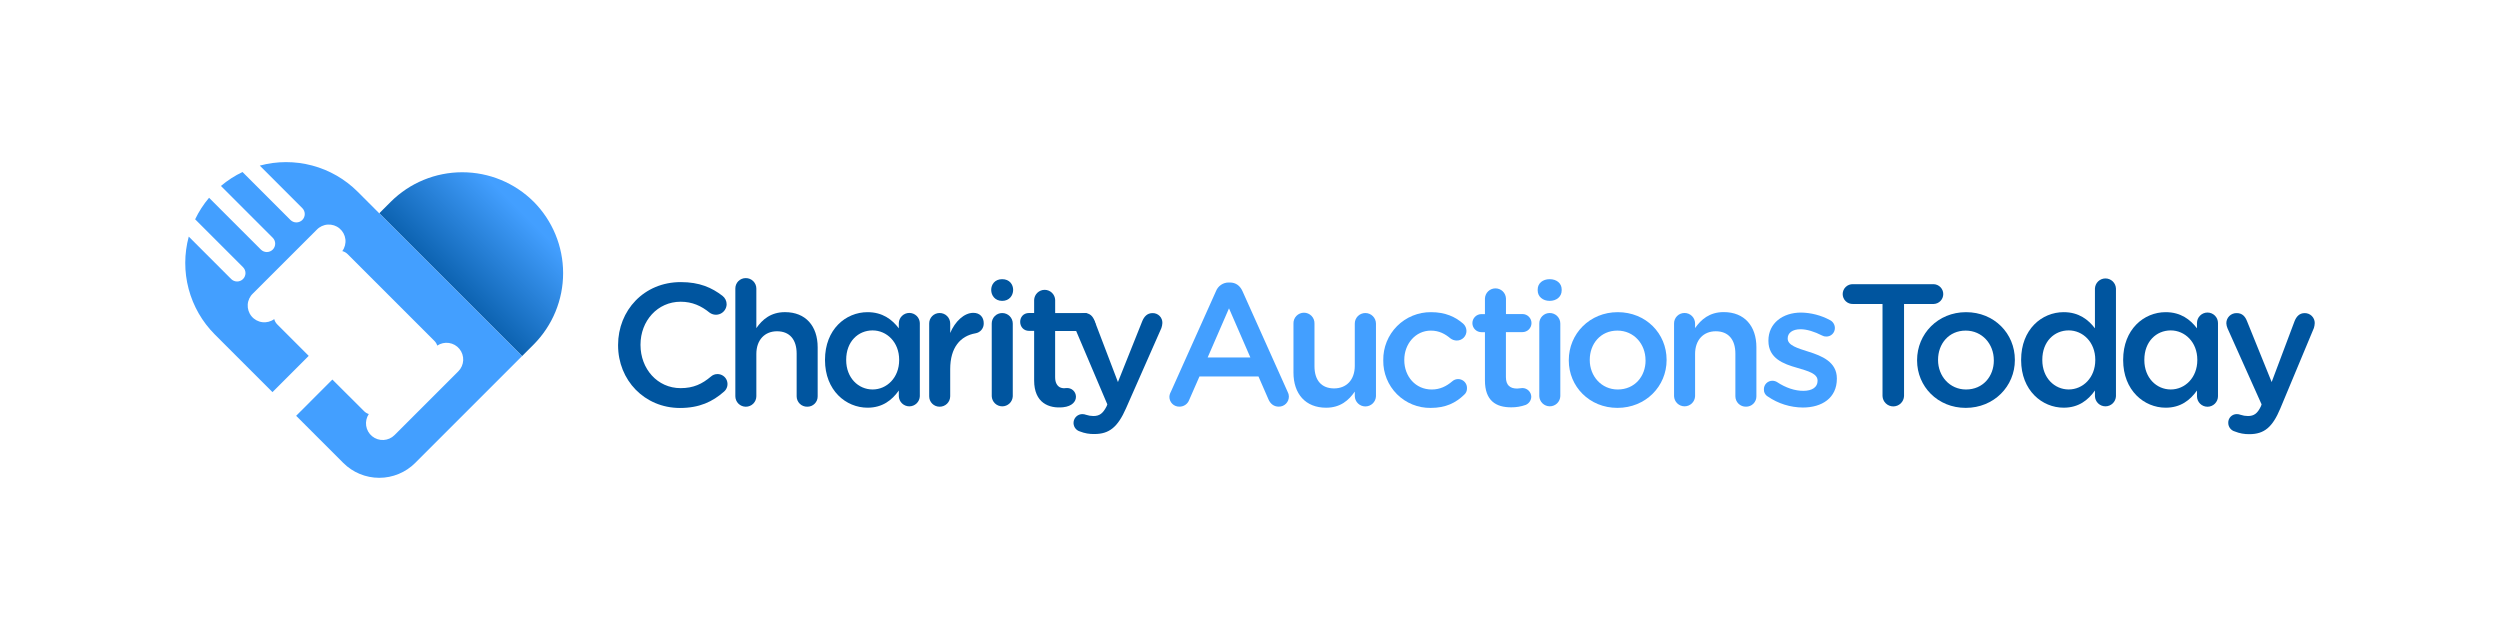
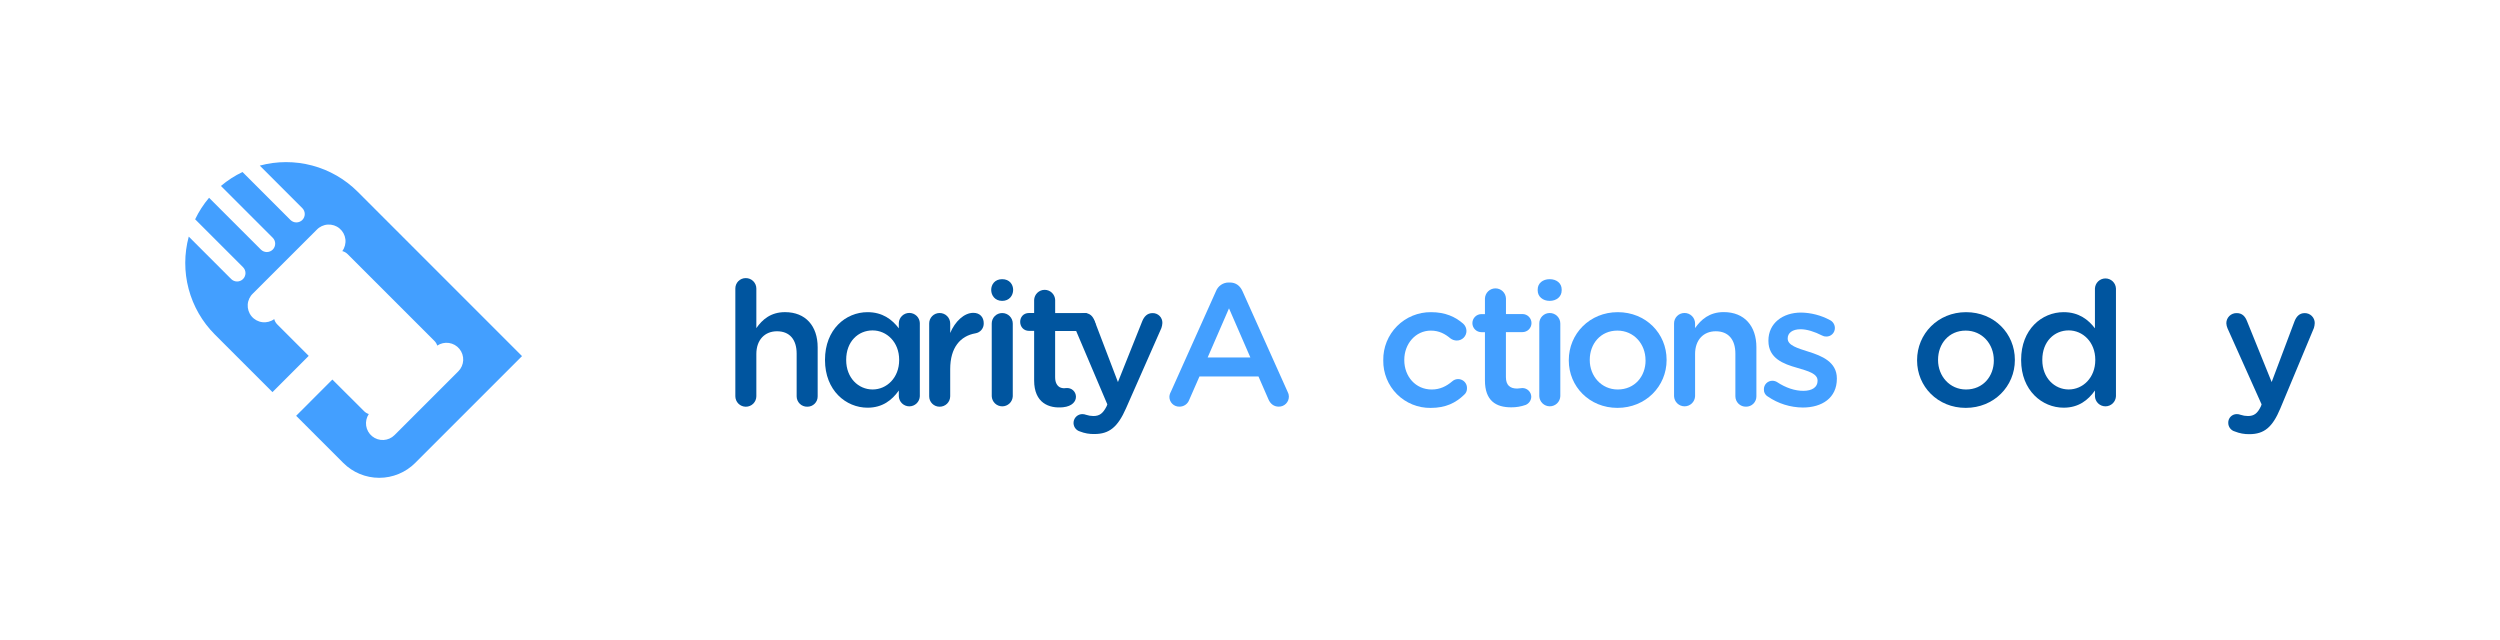
<svg xmlns="http://www.w3.org/2000/svg" width="293" height="75" viewBox="0 0 293 75" fill="none">
-   <path d="M62.545 40.377C64.756 38.153 65.998 35.144 65.998 32.008C65.998 28.872 64.756 25.864 62.545 23.64C60.321 21.429 57.313 20.188 54.177 20.188C51.041 20.188 48.032 21.429 45.808 23.64L44.448 24.999L61.186 41.735L62.545 40.377Z" fill="url(#paint0_linear_6124_2020)" />
  <path d="M44.448 25L41.902 22.454C40.427 20.986 38.593 19.932 36.582 19.398C34.572 18.864 32.456 18.867 30.447 19.409L35.431 24.393C35.614 24.577 35.718 24.827 35.718 25.087C35.718 25.347 35.614 25.597 35.431 25.781C35.246 25.965 34.997 26.068 34.737 26.068C34.476 26.068 34.227 25.965 34.042 25.781L28.422 20.16C27.512 20.593 26.663 21.143 25.894 21.794L31.965 27.866C32.056 27.957 32.128 28.065 32.177 28.184C32.227 28.303 32.252 28.431 32.252 28.559C32.252 28.688 32.227 28.816 32.177 28.935C32.128 29.053 32.056 29.162 31.965 29.253C31.874 29.344 31.766 29.416 31.647 29.465C31.528 29.514 31.4 29.54 31.271 29.54C31.143 29.54 31.015 29.514 30.896 29.465C30.777 29.416 30.669 29.344 30.578 29.253L24.502 23.179C23.852 23.946 23.303 24.794 22.87 25.702L28.491 31.323C28.672 31.508 28.772 31.756 28.771 32.015C28.769 32.273 28.666 32.521 28.483 32.703C28.301 32.886 28.053 32.989 27.795 32.991C27.536 32.992 27.288 32.892 27.103 32.711L22.123 27.729C21.58 29.739 21.575 31.856 22.109 33.867C22.643 35.879 23.697 37.715 25.166 39.19L27.712 41.736L31.933 45.957L36.182 41.708L32.497 38.023C32.323 37.851 32.2 37.634 32.141 37.397C31.739 37.691 31.241 37.821 30.748 37.76C30.254 37.7 29.802 37.454 29.484 37.072C29.165 36.69 29.004 36.201 29.033 35.705C29.062 35.208 29.279 34.741 29.64 34.399L37.119 26.928C37.461 26.567 37.928 26.35 38.424 26.321C38.921 26.292 39.41 26.453 39.791 26.771C40.173 27.09 40.419 27.542 40.48 28.036C40.54 28.529 40.41 29.027 40.117 29.429C40.353 29.489 40.57 29.612 40.742 29.785L50.91 39.952C51.065 40.106 51.18 40.295 51.245 40.503C51.649 40.234 52.139 40.124 52.62 40.196C53.1 40.267 53.537 40.515 53.845 40.891C54.153 41.266 54.31 41.743 54.287 42.228C54.263 42.713 54.06 43.172 53.717 43.516L46.235 50.997C45.892 51.34 45.433 51.543 44.948 51.567C44.462 51.591 43.986 51.434 43.61 51.125C43.235 50.817 42.987 50.381 42.915 49.9C42.844 49.42 42.953 48.93 43.223 48.526C43.015 48.46 42.826 48.345 42.672 48.19L38.953 44.484L34.708 48.732L40.231 54.255C41.349 55.373 42.865 56 44.446 56C46.027 56 47.543 55.373 48.662 54.255L61.181 41.736L44.448 25Z" fill="#439FFF" />
-   <path d="M72.439 40.472V40.431C72.439 36.38 75.472 33.062 79.787 33.062C81.986 33.062 83.43 33.713 84.673 34.67C84.826 34.788 84.951 34.941 85.036 35.115C85.121 35.29 85.164 35.482 85.162 35.676C85.154 35.904 85.084 36.125 84.96 36.316C84.836 36.508 84.662 36.661 84.457 36.761C84.252 36.861 84.023 36.902 83.796 36.882C83.569 36.861 83.352 36.779 83.168 36.645C82.192 35.85 81.134 35.363 79.768 35.363C77.061 35.363 75.067 37.611 75.067 40.39V40.431C75.067 43.221 77.042 45.49 79.768 45.49C81.276 45.49 82.293 45.001 83.328 44.126C83.534 43.943 83.801 43.842 84.077 43.841C84.318 43.837 84.554 43.908 84.753 44.044C84.952 44.179 85.105 44.373 85.189 44.599C85.274 44.825 85.287 45.071 85.226 45.304C85.166 45.537 85.034 45.746 84.851 45.902C83.507 47.082 81.98 47.815 79.68 47.815C75.532 47.8 72.439 44.564 72.439 40.472Z" fill="#00559F" />
  <path d="M86.182 33.815C86.18 33.654 86.211 33.495 86.272 33.346C86.332 33.197 86.422 33.062 86.536 32.948C86.65 32.834 86.785 32.745 86.934 32.684C87.083 32.623 87.242 32.592 87.403 32.594C87.565 32.592 87.725 32.623 87.875 32.683C88.025 32.744 88.162 32.834 88.277 32.947C88.392 33.061 88.484 33.196 88.547 33.345C88.61 33.494 88.642 33.654 88.644 33.815V38.456C89.337 37.459 90.33 36.583 92.003 36.583C94.425 36.583 95.83 38.212 95.83 40.704V46.445C95.834 46.606 95.804 46.766 95.744 46.916C95.683 47.066 95.594 47.201 95.479 47.315C95.365 47.429 95.23 47.519 95.08 47.58C94.93 47.64 94.77 47.669 94.609 47.666C94.447 47.67 94.285 47.64 94.135 47.58C93.984 47.52 93.846 47.431 93.731 47.317C93.615 47.203 93.523 47.068 93.461 46.918C93.398 46.768 93.366 46.607 93.367 46.445V41.448C93.367 39.779 92.533 38.825 91.066 38.825C89.642 38.825 88.644 39.822 88.644 41.491V46.437C88.644 46.764 88.514 47.077 88.283 47.308C88.052 47.539 87.739 47.668 87.413 47.668C87.086 47.668 86.773 47.539 86.542 47.308C86.311 47.077 86.182 46.764 86.182 46.437V33.815Z" fill="#00559F" />
  <path d="M108.901 37.927C108.897 37.764 108.927 37.603 108.987 37.452C109.047 37.302 109.136 37.164 109.25 37.049C109.364 36.933 109.499 36.841 109.649 36.779C109.799 36.716 109.96 36.684 110.122 36.685C110.286 36.683 110.448 36.715 110.599 36.777C110.75 36.839 110.888 36.93 111.003 37.046C111.119 37.161 111.21 37.299 111.272 37.45C111.334 37.601 111.366 37.763 111.364 37.927V39.025C111.926 37.681 112.992 36.664 114.072 36.664C114.845 36.664 115.293 37.174 115.293 37.886C115.303 38.168 115.209 38.444 115.029 38.661C114.849 38.879 114.596 39.023 114.317 39.066C112.565 39.371 111.364 40.715 111.364 43.259V46.444C111.363 46.606 111.33 46.766 111.267 46.915C111.204 47.064 111.112 47.199 110.997 47.313C110.882 47.426 110.745 47.516 110.595 47.576C110.445 47.637 110.284 47.667 110.122 47.666C109.961 47.667 109.802 47.636 109.653 47.575C109.504 47.514 109.369 47.424 109.256 47.31C109.142 47.197 109.052 47.062 108.991 46.913C108.93 46.764 108.899 46.605 108.901 46.444V37.927Z" fill="#00559F" />
  <path d="M117.455 32.719C119.199 32.719 119.141 35.263 117.455 35.263C115.769 35.263 115.712 32.719 117.455 32.719ZM116.231 37.927C116.229 37.765 116.258 37.604 116.319 37.453C116.379 37.303 116.469 37.166 116.583 37.051C116.697 36.935 116.832 36.844 116.982 36.782C117.132 36.72 117.293 36.688 117.455 36.689C117.618 36.688 117.78 36.719 117.931 36.781C118.082 36.843 118.22 36.935 118.335 37.05C118.451 37.166 118.542 37.303 118.604 37.454C118.666 37.606 118.698 37.767 118.697 37.931V46.439C118.684 46.757 118.549 47.058 118.32 47.279C118.09 47.5 117.784 47.623 117.465 47.623C117.146 47.623 116.84 47.5 116.61 47.279C116.381 47.058 116.246 46.757 116.233 46.439L116.231 37.927Z" fill="#00559F" />
  <path d="M121.201 44.587V38.779H120.619C119.234 38.779 119.195 36.682 120.619 36.682H121.201V35.154C121.214 34.835 121.349 34.534 121.579 34.313C121.808 34.092 122.115 33.969 122.433 33.969C122.752 33.969 123.058 34.092 123.288 34.313C123.517 34.534 123.653 34.835 123.665 35.154V36.688H127.298C128.774 37.529 128.551 38.773 127.897 38.749C127.307 38.723 127.483 38.79 126.893 38.79H123.661V44.205C123.661 44.879 123.916 45.226 124.223 45.394C124.444 45.496 124.691 45.526 124.93 45.482C126.309 45.342 126.79 47.508 124.589 47.73C122.946 47.894 121.201 47.234 121.201 44.587Z" fill="#00559F" />
  <path d="M126.573 50.569C126.333 50.501 126.125 50.349 125.988 50.141C125.851 49.932 125.794 49.682 125.826 49.434C125.859 49.187 125.98 48.96 126.166 48.794C126.353 48.629 126.593 48.536 126.842 48.533C126.995 48.532 127.146 48.56 127.288 48.615C127.563 48.708 127.851 48.756 128.141 48.758C128.873 48.758 129.265 48.452 129.694 47.618L129.78 47.394L125.997 38.487C125.918 38.3 125.874 38.1 125.868 37.897C125.87 37.735 125.904 37.576 125.968 37.428C126.032 37.28 126.125 37.146 126.241 37.035C126.358 36.923 126.495 36.835 126.646 36.777C126.796 36.719 126.957 36.691 127.118 36.696C127.749 36.696 128.086 37.071 128.296 37.633L131.022 44.776L133.876 37.633C134.089 37.123 134.438 36.696 135.077 36.696C135.23 36.692 135.382 36.719 135.524 36.776C135.667 36.833 135.796 36.918 135.904 37.026C136.012 37.135 136.097 37.265 136.153 37.407C136.209 37.55 136.236 37.702 136.231 37.855C136.22 38.056 136.181 38.255 136.116 38.446L131.968 47.855C131.002 50.052 130.005 50.867 128.276 50.867C127.694 50.885 127.114 50.783 126.573 50.569Z" fill="#00559F" />
  <path d="M137.22 45.93L142.512 34.127C142.629 33.825 142.835 33.565 143.103 33.384C143.37 33.202 143.687 33.106 144.011 33.109H144.135C144.847 33.109 145.336 33.495 145.621 34.127L150.913 45.93C151.005 46.091 151.054 46.273 151.056 46.458C151.059 46.615 151.032 46.772 150.974 46.918C150.916 47.064 150.83 47.197 150.72 47.309C150.61 47.421 150.478 47.509 150.333 47.57C150.188 47.63 150.032 47.66 149.875 47.659C149.285 47.659 148.877 47.315 148.654 46.784L147.492 44.118H140.579L139.374 46.867C139.288 47.104 139.13 47.307 138.922 47.45C138.714 47.592 138.466 47.665 138.214 47.659C138.061 47.661 137.91 47.633 137.768 47.575C137.626 47.518 137.497 47.432 137.389 47.324C137.281 47.216 137.195 47.088 137.138 46.946C137.08 46.804 137.051 46.653 137.053 46.5C137.063 46.299 137.12 46.104 137.22 45.93ZM146.544 41.898L144.039 36.137L141.536 41.898H146.544Z" fill="#439FFF" />
-   <path d="M161.263 46.441C161.251 46.762 161.114 47.065 160.883 47.288C160.652 47.51 160.343 47.635 160.022 47.635C159.701 47.635 159.392 47.51 159.161 47.288C158.929 47.065 158.793 46.762 158.781 46.441V45.892C158.087 46.909 157.094 47.784 155.421 47.784C152.999 47.784 151.594 46.156 151.594 43.662V37.929C151.587 37.764 151.614 37.598 151.673 37.443C151.732 37.288 151.822 37.146 151.937 37.027C152.052 36.907 152.19 36.812 152.343 36.747C152.495 36.682 152.66 36.648 152.826 36.648C152.991 36.648 153.156 36.682 153.308 36.747C153.461 36.812 153.599 36.907 153.714 37.027C153.829 37.146 153.919 37.288 153.978 37.443C154.037 37.598 154.064 37.764 154.057 37.929V42.917C154.057 44.586 154.891 45.521 156.356 45.521C157.782 45.521 158.781 44.545 158.781 42.875V37.929C158.779 37.766 158.811 37.604 158.872 37.453C158.934 37.302 159.026 37.164 159.141 37.049C159.256 36.933 159.394 36.842 159.545 36.78C159.696 36.718 159.858 36.686 160.021 36.687C160.35 36.688 160.665 36.819 160.898 37.052C161.131 37.285 161.262 37.6 161.263 37.929V46.441Z" fill="#439FFF" />
  <path d="M162.119 42.248V42.207C162.109 41.468 162.247 40.734 162.524 40.05C162.802 39.365 163.214 38.742 163.735 38.219C164.257 37.695 164.877 37.281 165.561 37.001C166.245 36.72 166.978 36.579 167.717 36.586C169.403 36.586 170.566 37.137 171.483 37.931C171.603 38.039 171.699 38.171 171.766 38.318C171.833 38.465 171.868 38.624 171.87 38.786C171.87 38.935 171.841 39.082 171.783 39.22C171.726 39.357 171.641 39.482 171.535 39.587C171.429 39.691 171.303 39.774 171.165 39.829C171.026 39.885 170.878 39.912 170.729 39.91C170.466 39.907 170.209 39.821 169.997 39.664C169.365 39.136 168.674 38.748 167.696 38.748C165.905 38.748 164.582 40.296 164.582 42.169V42.209C164.582 44.123 165.905 45.65 167.797 45.65C168.775 45.65 169.528 45.263 170.201 44.693C170.353 44.557 170.542 44.469 170.744 44.439C170.945 44.41 171.151 44.441 171.336 44.528C171.52 44.614 171.675 44.754 171.781 44.928C171.886 45.102 171.939 45.304 171.93 45.508C171.936 45.655 171.907 45.801 171.847 45.934C171.787 46.068 171.697 46.187 171.584 46.28C170.628 47.196 169.467 47.807 167.676 47.807C166.943 47.816 166.216 47.679 165.537 47.403C164.859 47.127 164.242 46.718 163.724 46.2C163.206 45.682 162.797 45.065 162.522 44.386C162.246 43.708 162.109 42.981 162.119 42.248Z" fill="#439FFF" />
  <path d="M174.035 44.591V38.931H173.623C173.342 38.931 173.073 38.819 172.874 38.621C172.676 38.422 172.564 38.153 172.564 37.873C172.564 37.592 172.676 37.322 172.874 37.124C173.073 36.925 173.342 36.814 173.623 36.814H174.035V34.982C174.048 34.663 174.183 34.362 174.412 34.141C174.642 33.92 174.948 33.797 175.267 33.797C175.586 33.797 175.892 33.92 176.122 34.141C176.351 34.362 176.486 34.663 176.499 34.982V36.806H178.432C178.713 36.806 178.982 36.918 179.181 37.117C179.379 37.315 179.491 37.584 179.491 37.865C179.491 38.146 179.379 38.415 179.181 38.614C178.982 38.812 178.713 38.923 178.432 38.923H176.493V44.196C176.493 45.153 176.98 45.539 177.816 45.539C178.02 45.529 178.224 45.51 178.427 45.479C178.698 45.479 178.959 45.586 179.153 45.776C179.348 45.966 179.459 46.225 179.465 46.496C179.461 46.702 179.397 46.902 179.281 47.072C179.165 47.242 179.003 47.375 178.813 47.454C178.272 47.647 177.701 47.743 177.127 47.739C175.311 47.746 174.035 46.952 174.035 44.591Z" fill="#439FFF" />
  <path d="M180.218 33.92C180.218 33.187 180.829 32.719 181.623 32.719C182.417 32.719 183.028 33.187 183.028 33.92V34.041C183.028 34.774 182.417 35.263 181.623 35.263C180.829 35.263 180.218 34.774 180.218 34.041V33.92ZM180.405 37.927C180.402 37.765 180.431 37.603 180.491 37.453C180.55 37.302 180.64 37.164 180.754 37.048C180.868 36.933 181.004 36.841 181.153 36.778C181.303 36.716 181.464 36.684 181.627 36.685C181.79 36.684 181.952 36.715 182.103 36.778C182.254 36.84 182.392 36.931 182.507 37.047C182.623 37.162 182.714 37.3 182.776 37.451C182.838 37.602 182.87 37.764 182.869 37.927V46.435C182.856 46.753 182.721 47.054 182.492 47.275C182.262 47.496 181.956 47.62 181.637 47.62C181.318 47.62 181.012 47.496 180.782 47.275C180.553 47.054 180.418 46.753 180.405 46.435V37.927Z" fill="#439FFF" />
  <path d="M183.862 42.248V42.206C183.862 39.134 186.298 36.586 189.603 36.586C192.908 36.586 195.325 39.091 195.325 42.165V42.205C195.325 45.258 192.889 47.803 189.563 47.803C186.285 47.805 183.862 45.302 183.862 42.248ZM192.855 42.248V42.206C192.855 40.314 191.491 38.746 189.558 38.746C187.583 38.746 186.32 40.294 186.32 42.167V42.206C186.32 44.08 187.684 45.648 189.597 45.648C191.598 45.648 192.861 44.101 192.861 42.248H192.855Z" fill="#439FFF" />
  <path d="M196.199 37.923C196.196 37.761 196.225 37.6 196.285 37.449C196.345 37.298 196.435 37.161 196.549 37.045C196.663 36.929 196.798 36.837 196.948 36.775C197.098 36.713 197.259 36.681 197.421 36.681C197.584 36.68 197.747 36.711 197.898 36.773C198.049 36.835 198.187 36.927 198.302 37.042C198.418 37.158 198.509 37.295 198.571 37.447C198.633 37.598 198.664 37.76 198.663 37.923V38.452C199.355 37.455 200.349 36.578 202.022 36.578C204.445 36.578 205.85 38.208 205.85 40.7V46.44C205.853 46.602 205.824 46.762 205.763 46.911C205.703 47.061 205.613 47.197 205.499 47.311C205.385 47.425 205.249 47.515 205.1 47.575C204.95 47.636 204.79 47.665 204.629 47.662C204.466 47.666 204.305 47.636 204.154 47.577C204.003 47.517 203.865 47.427 203.75 47.313C203.634 47.199 203.542 47.063 203.48 46.914C203.417 46.764 203.386 46.603 203.386 46.44V41.447C203.386 39.778 202.551 38.825 201.086 38.825C199.66 38.825 198.663 39.821 198.663 41.49V46.437C198.651 46.755 198.516 47.056 198.286 47.277C198.056 47.498 197.75 47.621 197.431 47.621C197.113 47.621 196.806 47.498 196.577 47.277C196.347 47.056 196.212 46.755 196.199 46.437V37.923Z" fill="#439FFF" />
  <path d="M207.196 46.478C207.047 46.392 206.925 46.267 206.842 46.117C206.759 45.966 206.72 45.796 206.728 45.624C206.726 45.492 206.751 45.362 206.8 45.24C206.85 45.118 206.924 45.008 207.017 44.914C207.11 44.821 207.22 44.748 207.342 44.698C207.464 44.649 207.595 44.624 207.726 44.625C207.912 44.627 208.093 44.676 208.254 44.768C209.294 45.461 210.372 45.807 211.35 45.807C212.408 45.807 213.019 45.36 213.019 44.646V44.605C213.019 43.771 211.878 43.481 210.617 43.106C209.028 42.658 207.258 42.008 207.258 39.951V39.911C207.258 37.875 208.944 36.633 211.085 36.633C212.263 36.652 213.419 36.952 214.458 37.508C214.634 37.593 214.783 37.726 214.887 37.892C214.991 38.057 215.047 38.249 215.048 38.444C215.049 38.578 215.023 38.709 214.972 38.832C214.921 38.955 214.846 39.066 214.751 39.16C214.656 39.253 214.543 39.326 214.42 39.375C214.296 39.423 214.164 39.447 214.031 39.443C213.859 39.446 213.691 39.404 213.542 39.319C212.667 38.872 211.771 38.587 211.018 38.587C210.061 38.587 209.519 39.035 209.519 39.645V39.687C209.519 40.481 210.679 40.811 211.942 41.214C213.51 41.703 215.28 42.414 215.28 44.348V44.389C215.28 46.649 213.528 47.762 211.29 47.762C209.828 47.751 208.402 47.304 207.196 46.478Z" fill="#439FFF" />
-   <path d="M220.631 35.627H217.17C217.014 35.633 216.858 35.608 216.712 35.552C216.565 35.497 216.432 35.412 216.319 35.304C216.206 35.196 216.116 35.066 216.055 34.922C215.994 34.778 215.962 34.623 215.962 34.466C215.962 34.31 215.994 34.155 216.055 34.011C216.116 33.867 216.206 33.737 216.319 33.629C216.432 33.52 216.565 33.436 216.712 33.38C216.858 33.325 217.014 33.299 217.17 33.306H226.635C226.935 33.318 227.218 33.445 227.426 33.662C227.634 33.878 227.75 34.166 227.75 34.466C227.75 34.766 227.634 35.055 227.426 35.271C227.218 35.487 226.935 35.615 226.635 35.627H223.154V46.417C223.142 46.743 223.003 47.052 222.768 47.278C222.533 47.504 222.219 47.631 221.892 47.631C221.566 47.631 221.252 47.504 221.017 47.278C220.782 47.052 220.643 46.743 220.631 46.417V35.627Z" fill="#00559F" />
  <path d="M224.682 42.248V42.206C224.682 39.134 227.117 36.586 230.422 36.586C233.727 36.586 236.142 39.091 236.142 42.165V42.205C236.142 45.258 233.706 47.803 230.381 47.803C227.104 47.805 224.682 45.302 224.682 42.248ZM233.675 42.248V42.206C233.675 40.314 232.311 38.746 230.377 38.746C228.402 38.746 227.14 40.294 227.14 42.167V42.206C227.14 44.08 228.504 45.648 230.418 45.648C232.416 45.648 233.678 44.101 233.678 42.248H233.675Z" fill="#00559F" />
  <path d="M247.99 46.438C247.977 46.756 247.842 47.057 247.612 47.278C247.383 47.499 247.077 47.622 246.758 47.622C246.439 47.622 246.133 47.499 245.903 47.278C245.674 47.057 245.539 46.756 245.526 46.438V45.767C244.734 46.891 243.613 47.781 241.863 47.781C239.338 47.781 236.876 45.767 236.876 42.203V42.164C236.876 38.604 239.297 36.585 241.863 36.585C243.634 36.585 244.752 37.462 245.526 38.479V33.818C245.539 33.499 245.674 33.198 245.903 32.977C246.133 32.756 246.439 32.633 246.758 32.633C247.077 32.633 247.383 32.756 247.612 32.977C247.842 33.198 247.977 33.499 247.99 33.818V46.438ZM239.358 42.164V42.203C239.358 44.281 240.784 45.645 242.453 45.645C244.123 45.645 245.567 44.261 245.567 42.203V42.164C245.567 40.086 244.102 38.722 242.453 38.722C240.764 38.722 239.358 40.026 239.358 42.164Z" fill="#00559F" />
  <path d="M107.804 46.439C107.792 46.757 107.657 47.059 107.427 47.279C107.197 47.5 106.891 47.624 106.572 47.624C106.254 47.624 105.948 47.5 105.718 47.279C105.488 47.059 105.353 46.757 105.341 46.439V45.768C104.548 46.892 103.428 47.782 101.678 47.782C99.152 47.782 96.69 45.768 96.69 42.205V42.165C96.69 38.606 99.113 36.586 101.678 36.586C103.448 36.586 104.569 37.463 105.341 38.48V37.86C105.353 37.541 105.488 37.24 105.718 37.02C105.948 36.799 106.254 36.675 106.572 36.675C106.891 36.675 107.197 36.799 107.427 37.02C107.657 37.24 107.792 37.541 107.804 37.86V46.439ZM99.173 42.165V42.205C99.173 44.282 100.599 45.646 102.268 45.646C103.937 45.646 105.382 44.262 105.382 42.205V42.165C105.382 40.088 103.917 38.724 102.268 38.724C100.578 38.724 99.173 40.028 99.173 42.165Z" fill="#00559F" />
-   <path d="M259.948 46.439C259.948 46.765 259.818 47.078 259.587 47.309C259.356 47.54 259.043 47.67 258.717 47.67C258.39 47.67 258.077 47.54 257.847 47.309C257.616 47.078 257.486 46.765 257.486 46.439V45.768C256.692 46.892 255.571 47.782 253.821 47.782C251.298 47.782 248.834 45.768 248.834 42.205V42.165C248.834 38.606 251.256 36.586 253.821 36.586C255.592 36.586 256.712 37.463 257.486 38.48V37.86C257.486 37.533 257.616 37.22 257.847 36.99C258.077 36.759 258.39 36.629 258.717 36.629C259.043 36.629 259.356 36.759 259.587 36.99C259.818 37.22 259.948 37.533 259.948 37.86V46.439ZM251.316 42.165V42.205C251.316 44.282 252.742 45.646 254.412 45.646C256.081 45.646 257.525 44.262 257.525 42.205V42.165C257.525 40.088 256.06 38.724 254.412 38.724C252.723 38.724 251.316 40.028 251.316 42.165Z" fill="#00559F" />
  <path d="M261.925 50.569C261.701 50.509 261.504 50.377 261.364 50.193C261.224 50.008 261.149 49.783 261.151 49.552C261.147 49.419 261.17 49.287 261.218 49.163C261.267 49.039 261.34 48.926 261.433 48.831C261.526 48.736 261.637 48.661 261.76 48.609C261.883 48.558 262.014 48.532 262.147 48.533C262.301 48.532 262.452 48.56 262.595 48.615C262.871 48.708 263.16 48.756 263.451 48.758C264.184 48.758 264.576 48.452 264.978 47.619L265.059 47.394L261.068 38.487C260.986 38.301 260.937 38.101 260.926 37.897C260.923 37.737 260.953 37.578 261.014 37.429C261.075 37.281 261.165 37.147 261.279 37.035C261.393 36.922 261.529 36.834 261.679 36.776C261.828 36.718 261.987 36.691 262.147 36.696C262.779 36.696 263.125 37.071 263.348 37.633L266.239 44.776L268.926 37.633C269.13 37.123 269.477 36.696 270.108 36.696C270.262 36.694 270.415 36.722 270.558 36.779C270.701 36.837 270.831 36.922 270.94 37.029C271.05 37.137 271.137 37.266 271.197 37.408C271.257 37.55 271.288 37.702 271.288 37.856C271.281 38.056 271.247 38.255 271.187 38.446L267.253 47.872C266.337 50.069 265.361 50.884 263.629 50.884C263.046 50.895 262.466 50.788 261.925 50.569Z" fill="#00559F" />
  <defs>
    <linearGradient id="paint0_linear_6124_2020" x1="50.918" y1="35.267" x2="61.237" y2="24.948" gradientUnits="userSpaceOnUse">
      <stop stop-color="#00559F" />
      <stop offset="1" stop-color="#439FFF" />
    </linearGradient>
  </defs>
</svg>